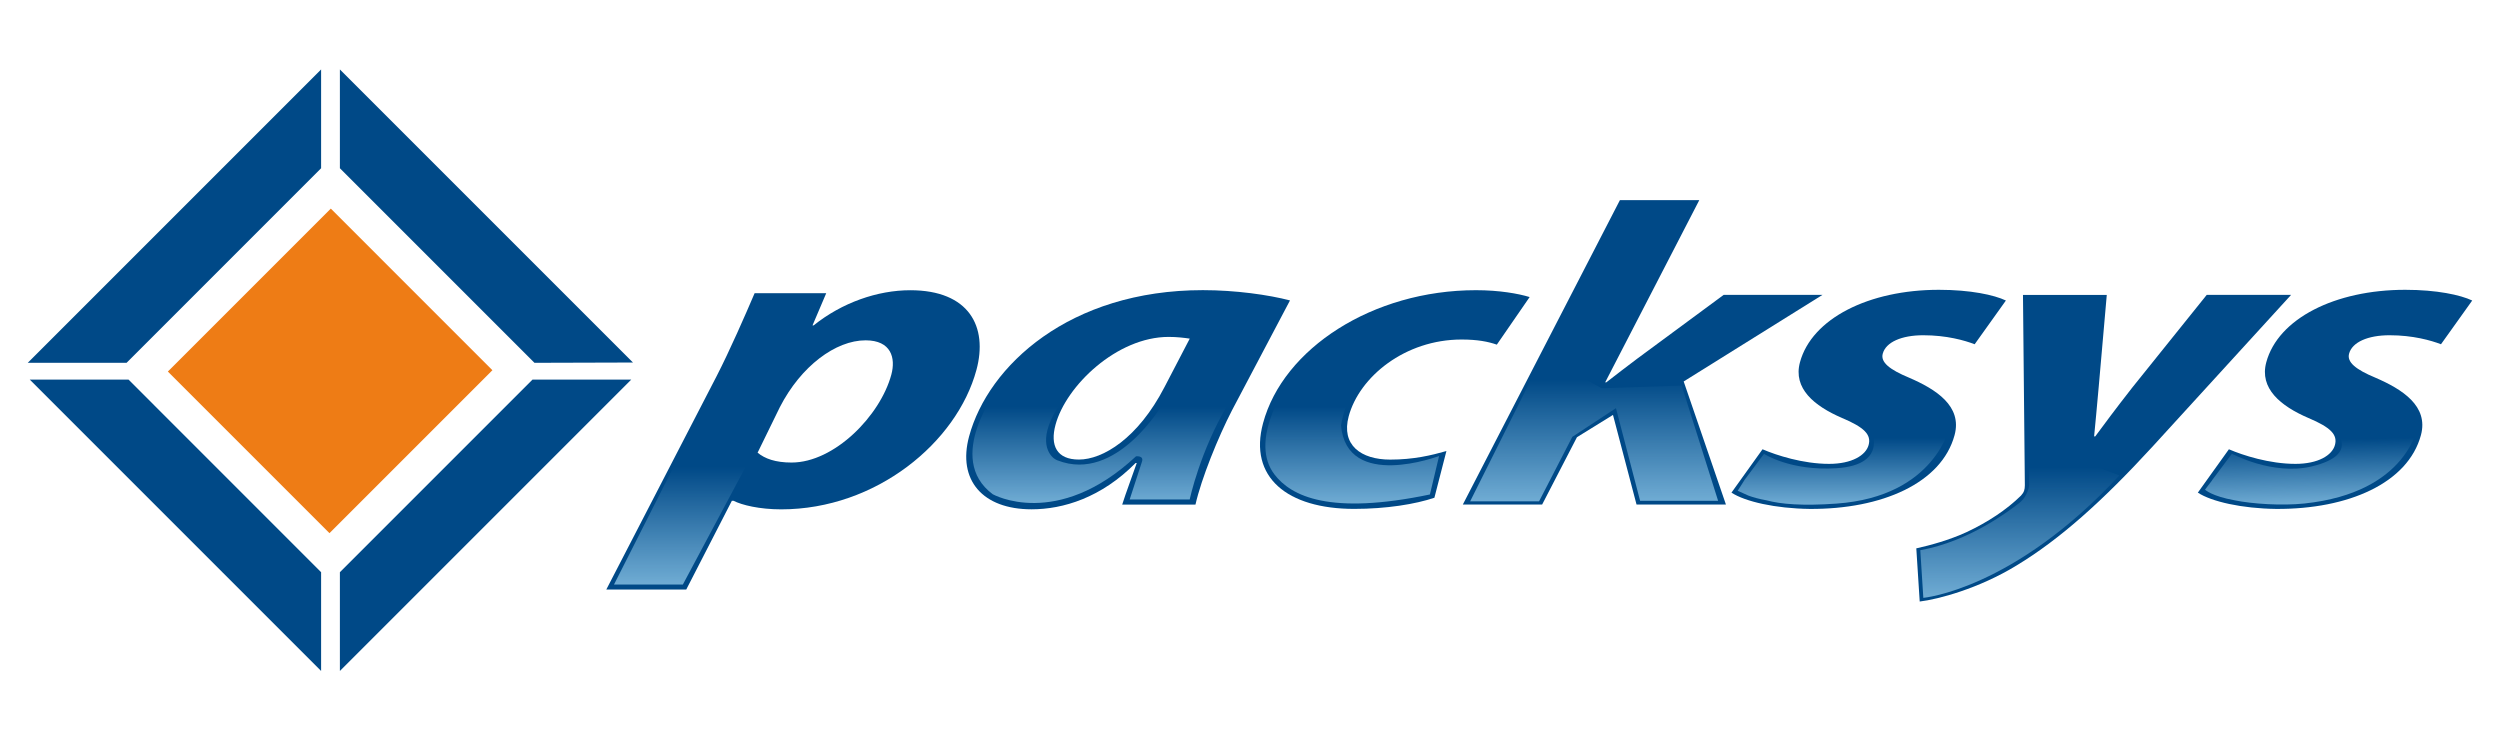
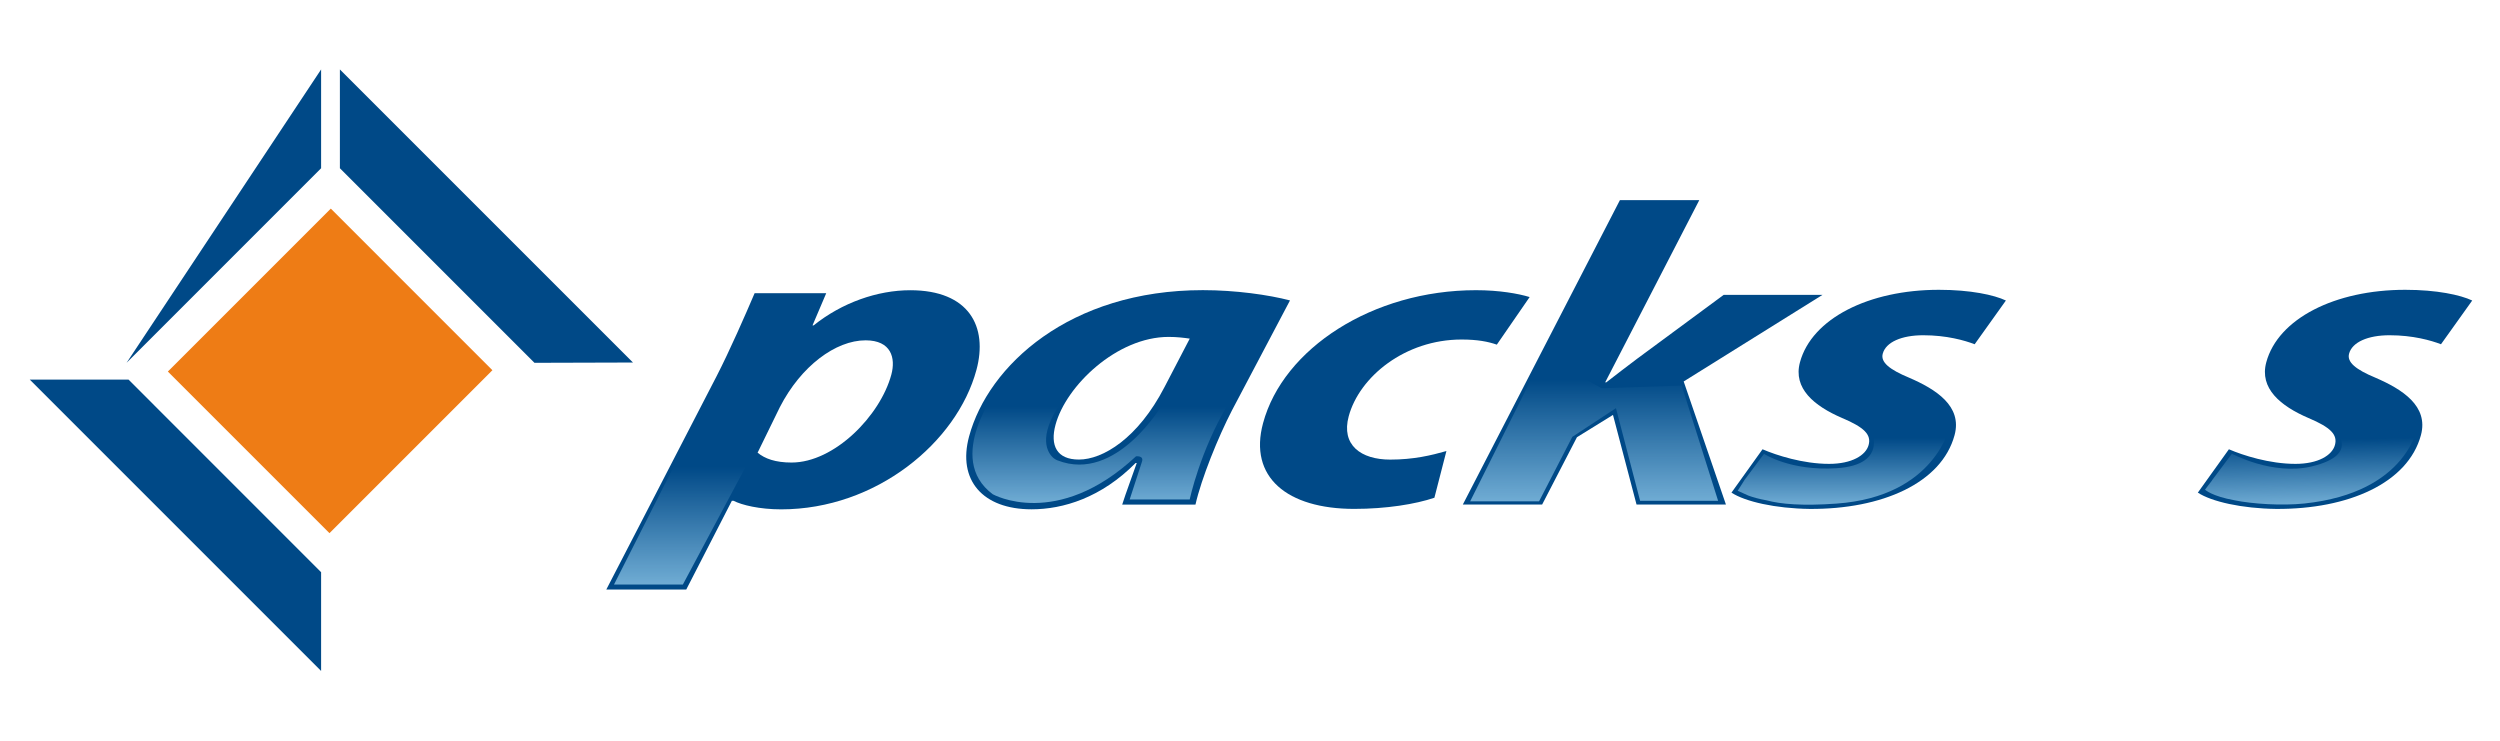
<svg xmlns="http://www.w3.org/2000/svg" width="540" height="160" viewBox="0 0 540 160" fill="none">
  <path d="M130.966 127.331L154.811 81.207C157.576 75.834 161.024 67.962 162.996 63.335H178.463L175.504 70.285H175.744C181.864 65.372 189.542 62.69 196.621 62.69C209.331 62.69 213.433 70.561 210.907 79.917C206.677 95.568 189.229 110.021 168.729 110.021C164.056 110.021 160.222 109.09 158.443 108.168H158.083L148.23 127.34H130.966V127.331ZM163.641 97.78C165.208 99.08 167.503 99.909 170.978 99.909C180.214 99.909 190.132 89.816 192.528 80.922C193.505 77.308 192.491 73.511 186.97 73.511C180.5 73.511 173.006 79.069 168.444 87.954L163.641 97.78Z" fill="#004987" />
  <path d="M242.396 108.988C243.244 106.306 244.423 103.246 245.539 100.001H245.299C237.879 107.504 229.648 110.011 222.818 110.011C212.264 110.011 206.771 103.716 209.324 94.259C213.453 78.977 231.04 62.671 259.816 62.671C266.886 62.671 274.048 63.685 278.638 64.893L266.121 88.609C263.107 94.443 259.503 103.338 258.222 108.988H242.396ZM256.986 73.142C255.724 72.958 254.212 72.773 252.415 72.773C241.262 72.773 230.256 83.327 227.989 91.761C226.791 96.204 228.238 99.264 233.04 99.264C238.193 99.264 245.778 94.729 251.53 83.613L256.986 73.142Z" fill="#004987" />
  <path d="M309.829 107.514C305.737 108.897 299.469 109.92 292.519 109.92C278.011 109.92 269.669 103.062 272.822 91.393C277.172 75.272 296.519 62.681 318.816 62.681C323.848 62.681 327.969 63.419 330.402 64.165L323.314 74.443C321.452 73.797 319.175 73.337 315.7 73.337C303.478 73.337 293.625 81.392 291.321 89.918C289.643 96.121 293.948 99.274 300.298 99.274C305.34 99.274 309.184 98.352 312.428 97.421L309.829 107.514Z" fill="#004987" />
  <path d="M315.967 108.988L349.905 43.223H367.049L346.716 82.59H346.956C349.232 80.829 351.5 79.069 353.611 77.493L372.322 63.685H393.669L363.676 82.396L372.801 108.979H353.491L348.403 89.623L340.624 94.434L333.102 108.979H315.967V108.988Z" fill="#004987" />
  <path d="M380.708 97.042C383.713 98.342 389.446 100.195 395.087 100.195C400 100.195 403.023 98.342 403.622 96.121C404.222 93.899 402.728 92.323 397.889 90.286C391.871 87.696 387.262 83.899 388.792 78.249C391.345 68.801 403.687 62.598 418.794 62.598C425.624 62.598 430.721 63.704 433.274 64.911L426.527 74.359C424.352 73.52 420.453 72.414 415.421 72.414C410.738 72.414 407.346 73.898 406.673 76.396C406.166 78.249 408.148 79.825 412.351 81.576C418.149 84.074 423.891 87.696 422.186 93.992C419.384 104.361 406.471 110.02 390.912 109.928C383.501 109.836 376.948 108.352 373.998 106.407L380.708 97.042Z" fill="#004987" />
-   <path d="M455.065 63.695L453.333 83.429C452.899 88.148 452.623 91.393 452.328 94.269H452.568C454.632 91.485 456.734 88.618 460.577 83.706L476.652 63.695H494.875L465.094 96.305C454.052 108.343 444.899 116.501 435.58 122.141C427.395 127.146 418.62 129.46 414.657 129.93L413.92 118.445C416.851 117.8 420.989 116.685 424.814 114.924C429.349 112.795 433.433 110.104 436.53 107.053C437.212 106.315 437.359 105.753 437.368 104.831L436.963 63.704H455.065V63.695Z" fill="#004987" />
  <path d="M481.443 97.042C484.448 98.342 490.181 100.195 495.813 100.195C500.726 100.195 503.749 98.342 504.348 96.121C504.947 93.899 503.454 92.323 498.615 90.286C492.596 87.696 487.988 83.899 489.518 78.249C492.062 68.801 504.413 62.598 519.52 62.598C526.35 62.598 531.447 63.704 534 64.911L527.253 74.359C525.078 73.52 521.179 72.414 516.146 72.414C511.473 72.414 508.072 73.898 507.399 76.396C506.901 78.249 508.874 79.825 513.077 81.576C518.875 84.074 524.617 87.696 522.921 93.992C520.119 104.361 507.206 110.02 491.647 109.928C484.236 109.836 477.683 108.352 474.733 106.407L481.443 97.042Z" fill="#004987" />
-   <path d="M277.329 84.305C277.329 84.305 269.909 95.412 275.264 102.454C278.896 107.228 287.265 111.312 308.861 106.804L310.843 98.49C310.843 98.49 290.86 106.039 289.662 91.873C289.662 91.873 290.611 85.632 293.349 83.743L277.329 84.305Z" fill="url(#paint0_linear_16_162)" />
  <path d="M148 95.9L132.626 126.252H147.502L163.375 96.499L148 95.9Z" fill="url(#paint1_linear_16_162)" />
  <path d="M333.295 76.793L317.552 108.288H332.438L339.618 94.361L349.047 88.157L354.264 108.177H371.113L363.242 83.281L345.941 83.862L333.295 76.793Z" fill="url(#paint2_linear_16_162)" />
  <path d="M503.685 92.194C503.685 92.194 510.754 98.038 499.269 100.757C490.873 102.748 482.089 98.001 482.089 98.001L477.803 103.734C477.803 103.734 477.803 103.752 477.803 103.771L476.282 105.762C476.282 105.762 477.71 107.172 482.688 108.066C486.476 108.85 492.873 109.264 497.739 108.757C520.322 106.379 522.266 91.844 522.266 91.844L503.685 92.194Z" fill="url(#paint3_linear_16_162)" />
-   <path d="M438.141 95.402L438.298 104.748C438.298 104.748 438.141 107.117 436.086 108.703C434.021 110.288 425.394 116.943 414.785 118.842L415.439 129.137C415.439 129.137 434.897 127.404 457.792 102.684L438.141 95.402Z" fill="url(#paint4_linear_16_162)" />
  <path d="M215.572 83.889C215.572 83.889 203.93 98.959 214.438 106.757C214.438 106.757 228.245 114.527 245.38 98.563C245.38 98.563 247.205 98.333 246.634 99.817L244.007 107.891H256.976C256.976 107.891 259.16 97.475 265.317 87.189H251.178C251.178 87.189 241.214 104.444 228.421 99.439C227.987 99.273 227.6 99.005 227.278 98.674C226.006 97.346 224.052 93.576 230.246 85.475L215.572 83.889Z" fill="url(#paint5_linear_16_162)" />
  <path d="M403.937 92.176C403.937 92.176 408.435 100.388 396.674 101.135C386.654 101.762 381.032 98.02 381.032 98.02L376.755 103.753C376.755 103.753 376.746 103.771 376.746 103.79L375.345 106.002L377.622 107.034C378.589 107.394 379.88 107.772 381.64 108.085C384.581 108.878 389.254 109.311 396.692 108.776C418.251 107.237 421.219 91.862 421.219 91.862L403.937 92.176Z" fill="url(#paint6_linear_16_162)" />
  <path d="M69.359 123.598V144.926L6.424 81.991H27.762L69.359 123.598Z" fill="#004987" />
-   <path d="M27.338 78.368L6 78.359L69.359 15V36.338L27.338 78.368Z" fill="#004987" />
-   <path d="M73.416 123.598V144.926L136.351 81.991H115.022L73.416 123.598Z" fill="#004987" />
+   <path d="M27.338 78.368L69.359 15V36.338L27.338 78.368Z" fill="#004987" />
  <path d="M115.446 78.368L136.72 78.304L73.416 15V36.338L115.446 78.368Z" fill="#004987" />
  <path d="M71.453 45.058L36.258 80.253L71.166 115.161L106.361 79.966L71.453 45.058Z" fill="#EE7C15" />
  <defs>
    <linearGradient id="paint0_linear_16_162" x1="292.086" y1="114.253" x2="292.086" y2="87.82" gradientUnits="userSpaceOnUse">
      <stop stop-color="#8DC6E8" />
      <stop offset="0.09" stop-color="#8DC6E8" stop-opacity="0.91" />
      <stop offset="1" stop-color="#8DC6E8" stop-opacity="0" />
    </linearGradient>
    <linearGradient id="paint1_linear_16_162" x1="147.999" y1="132.919" x2="147.999" y2="100.847" gradientUnits="userSpaceOnUse">
      <stop stop-color="#8DC6E8" />
      <stop offset="0.09" stop-color="#8DC6E8" stop-opacity="0.91" />
      <stop offset="1" stop-color="#8DC6E8" stop-opacity="0" />
    </linearGradient>
    <linearGradient id="paint2_linear_16_162" x1="344.334" y1="115.208" x2="344.334" y2="81.928" gradientUnits="userSpaceOnUse">
      <stop stop-color="#8DC6E8" />
      <stop offset="0.09" stop-color="#8DC6E8" stop-opacity="0.91" />
      <stop offset="1" stop-color="#8DC6E8" stop-opacity="0" />
    </linearGradient>
    <linearGradient id="paint3_linear_16_162" x1="499.531" y1="112.509" x2="499.193" y2="94.99" gradientUnits="userSpaceOnUse">
      <stop stop-color="#8DC6E8" />
      <stop offset="0.09" stop-color="#8DC6E8" stop-opacity="0.91" />
      <stop offset="1" stop-color="#8DC6E8" stop-opacity="0" />
    </linearGradient>
    <linearGradient id="paint4_linear_16_162" x1="436.276" y1="136.548" x2="436.276" y2="100.903" gradientUnits="userSpaceOnUse">
      <stop stop-color="#8DC6E8" />
      <stop offset="0.09" stop-color="#8DC6E8" stop-opacity="0.91" />
      <stop offset="1" stop-color="#8DC6E8" stop-opacity="0" />
    </linearGradient>
    <linearGradient id="paint5_linear_16_162" x1="237.685" y1="114.083" x2="237.685" y2="87.924" gradientUnits="userSpaceOnUse">
      <stop stop-color="#8DC6E8" />
      <stop offset="0.09" stop-color="#8DC6E8" stop-opacity="0.91" />
      <stop offset="1" stop-color="#8DC6E8" stop-opacity="0" />
    </linearGradient>
    <linearGradient id="paint6_linear_16_162" x1="398.281" y1="112.761" x2="398.281" y2="94.638" gradientUnits="userSpaceOnUse">
      <stop stop-color="#8DC6E8" />
      <stop offset="0.09" stop-color="#8DC6E8" stop-opacity="0.91" />
      <stop offset="1" stop-color="#8DC6E8" stop-opacity="0" />
    </linearGradient>
  </defs>
</svg>